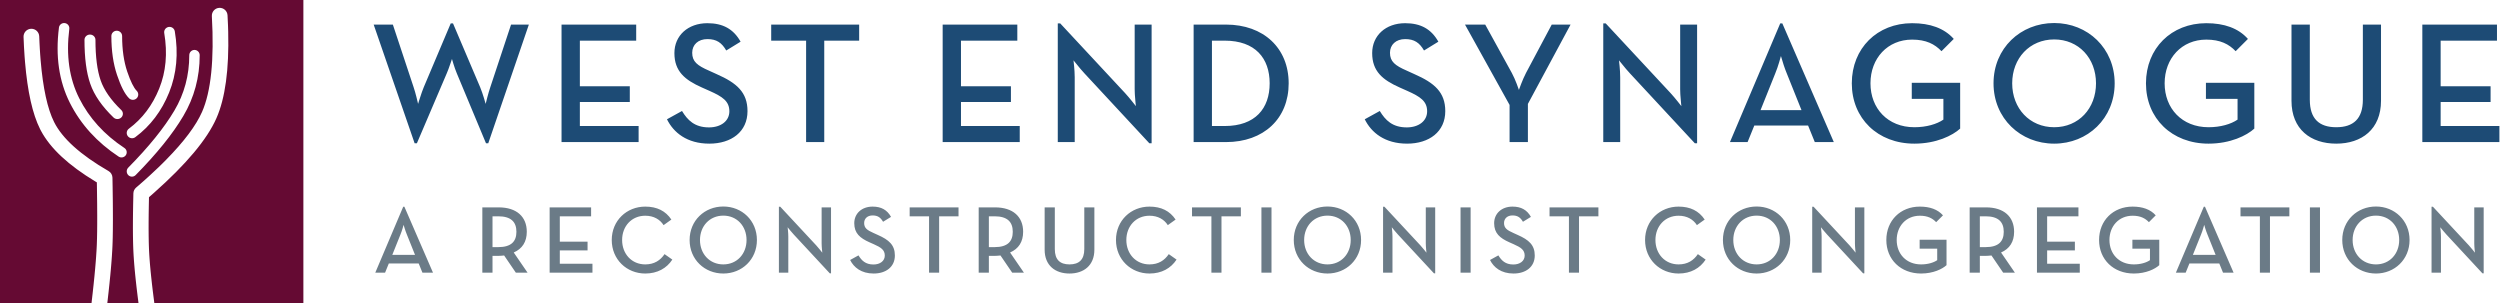
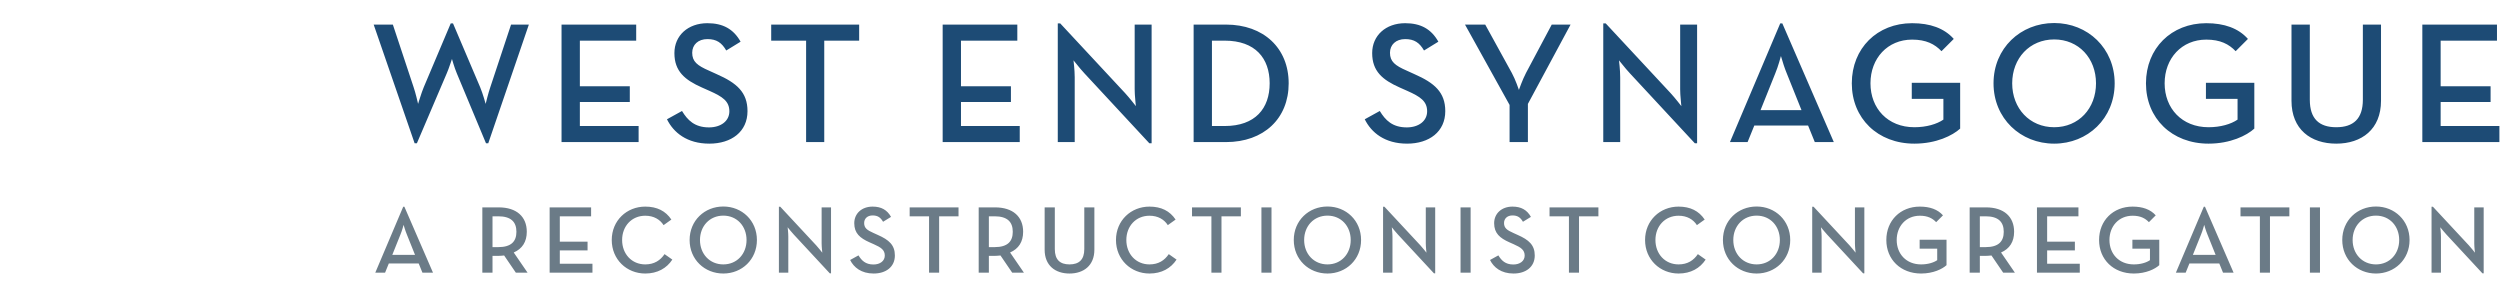
<svg xmlns="http://www.w3.org/2000/svg" width="651px" height="79px" viewBox="0 0 651 79" version="1.1">
  <title>wes-logo-v3</title>
  <g id="Page-1" stroke="none" stroke-width="1" fill="none" fill-rule="evenodd">
    <g id="wes-logo-v3" fill-rule="nonzero">
-       <path d="M79,0 L79,78.998 L40.181,78.999 C40.181,78.911 40.175,78.821 40.164,78.731 L40.164,78.731 L39.951,77.085 L39.755,75.506 L39.577,73.994 L39.343,71.85 L39.208,70.505 L39.091,69.227 C39.073,69.019 39.055,68.814 39.039,68.613 L39.039,68.613 L38.947,67.435 L38.873,66.324 C38.852,65.965 38.833,65.617 38.817,65.281 L38.817,65.281 L38.798,64.869 L38.764,63.956 L38.737,62.977 L38.71,61.383 L38.697,59.641 L38.7,57.75 L38.718,55.709 L38.752,53.521 L38.796,51.349 L40.085,50.22 C48.492,42.765 53.913,36.318 56.352,30.79 C58.655,25.569 59.662,18.088 59.424,8.305 L59.424,8.305 L59.372,6.605 C59.339,5.744 59.297,4.866 59.247,3.971 C59.183,2.844 58.218,1.982 57.091,2.046 C55.965,2.11 55.103,3.075 55.167,4.202 C55.81,15.549 54.933,23.883 52.613,29.14 C51.045,32.696 47.93,36.858 43.271,41.592 L43.271,41.592 L42.285,42.58 L41.256,43.584 C40.554,44.259 39.824,44.944 39.063,45.64 L39.063,45.64 L37.901,46.693 C37.704,46.87 37.505,47.047 37.304,47.225 L37.304,47.225 L36.076,48.301 L35.445,48.845 C35.006,49.222 34.748,49.767 34.733,50.345 L34.733,50.345 L34.667,53.394 L34.634,55.523 L34.615,57.518 L34.61,59.378 L34.62,61.103 L34.644,62.695 L34.668,63.681 L34.698,64.608 L34.735,65.475 L34.794,66.557 L34.87,67.705 L34.964,68.918 L35.075,70.198 L35.204,71.544 L35.351,72.955 L35.515,74.433 L35.697,75.978 L35.896,77.588 L36.077,78.998 L27.936,78.999 C27.943,78.939 27.95,78.879 27.957,78.82 L28.005,78.406 L28.276,76.008 L28.516,73.752 L28.726,71.638 L28.849,70.306 L28.958,69.038 L29.054,67.832 L29.136,66.689 L29.234,65.091 L29.283,64.105 L29.324,62.979 L29.357,61.725 L29.387,59.853 L29.402,57.192 L29.392,54.173 L29.375,52.19 L29.325,48.598 L29.284,46.27 C29.27,45.554 28.883,44.897 28.262,44.54 C20.922,40.307 16.21,36.023 14.086,31.775 C12.371,28.345 11.188,22.969 10.579,15.689 L10.579,15.689 L10.465,14.208 L10.366,12.676 L10.282,11.093 C10.257,10.557 10.234,10.013 10.214,9.46 C10.173,8.333 9.226,7.452 8.098,7.493 C6.971,7.534 6.09,8.481 6.131,9.608 C6.194,11.351 6.282,13.018 6.396,14.608 L6.396,14.608 L6.518,16.173 C7.172,23.87 8.463,29.666 10.431,33.603 L10.431,33.603 L10.663,34.05 C13.127,38.67 17.863,43.053 24.842,47.266 L24.842,47.266 L25.219,47.49 L25.24,48.653 L25.295,52.876 L25.315,56 L25.313,58.24 L25.296,60.249 L25.263,62.028 L25.215,63.576 L25.178,64.398 L25.125,65.386 L25.019,66.988 L24.932,68.135 L24.776,69.975 L24.59,71.958 L24.374,74.083 L24.127,76.35 L23.85,78.76 C23.841,78.84 23.836,78.921 23.836,79 L0,78.998 L0,0 L79,0 Z M50.643,13 C49.893,13 49.286,13.616 49.286,14.375 C49.286,19.628 47.994,24.425 45.408,28.793 C42.757,33.269 38.753,38.226 33.397,43.653 C32.868,44.19 32.868,45.06 33.397,45.597 C33.927,46.134 34.787,46.134 35.317,45.597 C40.818,40.024 44.958,34.898 47.735,30.207 C50.577,25.409 52,20.122 52,14.375 C52,13.616 51.392,13 50.643,13 Z M16.708,6 C16.028,5.994 15.436,6.494 15.35,7.179 C14.413,14.611 15.357,21.159 18.2,26.794 C21.025,32.393 25.261,37.056 30.888,40.774 C31.512,41.186 32.356,41.019 32.772,40.4 C33.188,39.782 33.019,38.946 32.395,38.534 C27.154,35.072 23.239,30.761 20.63,25.59 C18.039,20.456 17.172,14.441 18.046,7.513 C18.139,6.776 17.611,6.103 16.867,6.011 L16.867,6.011 L16.708,6 Z M44.235,7.003 L44.076,7.002 L43.914,7.019 L43.755,7.055 C43.085,7.246 42.652,7.91 42.769,8.608 C43.657,13.89 43.216,18.698 41.457,23.059 C39.693,27.431 37.063,30.907 33.557,33.514 C32.942,33.972 32.817,34.837 33.279,35.448 C33.74,36.058 34.613,36.181 35.229,35.724 C39.151,32.807 42.093,28.918 44.043,24.084 C45.998,19.239 46.486,13.92 45.517,8.154 C45.399,7.456 44.772,6.967 44.076,7.002 L44.235,7.003 Z M23.429,9 C22.64,9 22,9.616 22,10.375 C22,15.094 22.494,18.901 23.502,21.81 C24.53,24.78 26.557,27.706 29.561,30.597 C30.119,31.134 31.024,31.134 31.582,30.597 C32.139,30.06 32.139,29.19 31.582,28.653 C28.871,26.044 27.089,23.47 26.212,20.94 C25.315,18.349 24.857,14.823 24.857,10.375 C24.857,9.616 24.218,9 23.429,9 Z M30.4,8 C29.627,8 29,8.62 29,9.385 C29,13.218 29.488,16.595 30.472,19.515 C31.469,22.472 32.484,24.481 33.61,25.594 C34.157,26.135 35.043,26.135 35.59,25.594 C36.137,25.054 36.137,24.177 35.59,23.636 C34.849,22.904 33.998,21.22 33.128,18.639 C32.246,16.02 31.8,12.936 31.8,9.385 C31.8,8.62 31.173,8 30.4,8 Z" id="logo-glyph" fill="#650A33" />
      <g id="Group" transform="translate(97, 5)">
        <path d="M11.555,32.315 L19.34,14.09 C19.457,13.815 19.576,13.514 19.694,13.205 L19.834,12.833 C20.295,11.59 20.69,10.355 20.69,10.355 C20.69,10.355 21.32,12.605 21.95,14.09 L29.555,32.315 L30.14,32.315 L40.715,1.4 L36.08,1.4 L30.68,17.69 C30.135,19.282 29.552,21.693 29.474,22.018 L29.465,22.055 L29.465,22.055 C29.465,22.055 28.745,19.4 28.025,17.69 L20.96,1.085 L20.375,1.085 L13.355,17.69 C13.206,18.053 13.055,18.453 12.909,18.858 L12.766,19.265 C12.271,20.686 11.87,22.055 11.87,22.055 L11.868,22.046 L11.852,21.974 C11.749,21.516 11.224,19.223 10.7,17.69 L5.3,1.4 L0.305,1.4 L10.97,32.315 L11.555,32.315 Z M69.295,32 L69.295,27.815 L53.995,27.815 L53.995,21.56 L67,21.56 L67,17.465 L53.995,17.465 L53.995,5.585 L68.665,5.585 L68.665,1.4 L49.225,1.4 L49.225,32 L69.295,32 Z M87.705,32.405 C93.465,32.405 97.65,29.3 97.65,23.945 C97.65,19.04 94.86,16.61 89.64,14.315 L87.66,13.415 C84.555,12.065 83.25,11.03 83.25,8.735 C83.25,6.665 84.78,5.18 87.21,5.18 C89.595,5.18 90.945,6.125 92.115,8.15 L95.85,5.855 C94.005,2.57 91.26,1.04 87.21,1.04 C82.125,1.04 78.615,4.28 78.615,8.825 C78.615,13.55 81.315,15.8 85.77,17.78 L87.795,18.68 C91.125,20.165 92.925,21.335 92.925,23.99 C92.925,26.51 90.72,28.175 87.615,28.175 C83.88,28.175 82.035,26.285 80.595,23.9 L76.68,26.06 C78.39,29.525 81.9,32.405 87.705,32.405 Z M117.635,32 L117.635,5.585 L126.725,5.585 L126.725,1.4 L103.82,1.4 L103.82,5.585 L112.91,5.585 L112.91,32 L117.635,32 Z M168.54,32 L168.54,27.815 L153.24,27.815 L153.24,21.56 L166.245,21.56 L166.245,17.465 L153.24,17.465 L153.24,5.585 L167.91,5.585 L167.91,1.4 L148.47,1.4 L148.47,32 L168.54,32 Z M202.88,32.315 L202.88,1.4 L198.47,1.4 L198.47,18.23 C198.47,18.584 198.483,18.98 198.505,19.386 L198.529,19.794 C198.62,21.224 198.785,22.64 198.785,22.64 C198.785,22.64 197.12,20.48 195.95,19.22 L179.075,1.085 L178.445,1.085 L178.445,32 L182.855,32 L182.855,15.125 C182.855,13.235 182.54,10.715 182.54,10.715 C182.54,10.715 183.332,11.721 184.222,12.773 L184.491,13.09 C184.807,13.458 185.127,13.82 185.42,14.135 L202.295,32.315 L202.88,32.315 Z M222.235,32 C232.09,32 238.57,25.88 238.57,16.7 C238.57,7.52 232.045,1.4 222.235,1.4 L213.82,1.4 L213.82,32 L222.235,32 Z M221.92,27.815 L218.59,27.815 L218.59,5.585 L221.92,5.585 C229.885,5.585 233.62,10.175 233.62,16.7 C233.62,23.225 229.885,27.815 221.92,27.815 Z M269.405,32.405 C275.165,32.405 279.35,29.3 279.35,23.945 C279.35,19.04 276.56,16.61 271.34,14.315 L269.36,13.415 C266.255,12.065 264.95,11.03 264.95,8.735 C264.95,6.665 266.48,5.18 268.91,5.18 C271.295,5.18 272.645,6.125 273.815,8.15 L277.55,5.855 C275.705,2.57 272.96,1.04 268.91,1.04 C263.825,1.04 260.315,4.28 260.315,8.825 C260.315,13.55 263.015,15.8 267.47,17.78 L269.495,18.68 C272.825,20.165 274.625,21.335 274.625,23.99 C274.625,26.51 272.42,28.175 269.315,28.175 C265.58,28.175 263.735,26.285 262.295,23.9 L258.38,26.06 C260.09,29.525 263.6,32.405 269.405,32.405 Z M300.865,32 L300.865,22.055 L311.98,1.4 L307.075,1.4 L300.37,14 C299.47,15.71 298.525,18.41 298.525,18.41 C298.525,18.41 297.625,15.71 296.68,14 L289.75,1.4 L284.485,1.4 L296.095,22.325 L296.095,32 L300.865,32 Z M344.925,32.315 L344.925,1.4 L340.515,1.4 L340.515,18.23 C340.515,18.584 340.528,18.98 340.55,19.386 L340.574,19.794 C340.665,21.224 340.83,22.64 340.83,22.64 C340.83,22.64 339.165,20.48 337.995,19.22 L321.12,1.085 L320.49,1.085 L320.49,32 L324.9,32 L324.9,15.125 C324.9,13.235 324.585,10.715 324.585,10.715 C324.585,10.715 325.377,11.721 326.267,12.773 L326.536,13.09 C326.852,13.458 327.172,13.82 327.465,14.135 L344.34,32.315 L344.925,32.315 Z M358.07,32 L359.825,27.68 L373.82,27.68 L375.575,32 L380.525,32 L367.115,1.085 L366.575,1.085 L353.48,32 L358.07,32 Z M372.11,23.675 L361.445,23.675 L365.27,14.135 C366.035,12.335 366.755,9.59 366.755,9.59 C366.755,9.59 367.03,10.578 367.416,11.758 L367.548,12.157 C367.775,12.83 368.03,13.535 368.285,14.135 L372.11,23.675 Z M401.5,32.405 C407.215,32.405 411.445,30.29 413.425,28.49 L413.425,16.565 L400.825,16.565 L400.825,20.75 L409.06,20.75 L409.06,26.15 C407.35,27.32 404.65,28.13 401.5,28.13 C394.57,28.13 390.07,23.225 390.07,16.7 C390.07,10.175 394.525,5.315 400.915,5.315 C404.56,5.315 406.81,6.485 408.565,8.33 L411.76,5.135 C409.285,2.345 405.595,1.04 400.915,1.04 C391.825,1.04 385.21,7.565 385.21,16.7 C385.21,25.835 391.96,32.405 401.5,32.405 Z M437.91,32.405 C446.64,32.405 453.66,25.835 453.66,16.7 C453.66,7.565 446.64,0.995 437.91,0.995 C429.135,0.995 422.115,7.565 422.115,16.7 C422.115,25.835 429.135,32.405 437.91,32.405 Z M437.91,28.13 C431.52,28.13 426.975,23.225 426.975,16.7 C426.975,10.175 431.52,5.27 437.91,5.27 C444.3,5.27 448.8,10.175 448.8,16.7 C448.8,23.225 444.3,28.13 437.91,28.13 Z M478.1,32.405 C483.815,32.405 488.045,30.29 490.025,28.49 L490.025,16.565 L477.425,16.565 L477.425,20.75 L485.66,20.75 L485.66,26.15 C483.95,27.32 481.25,28.13 478.1,28.13 C471.17,28.13 466.67,23.225 466.67,16.7 C466.67,10.175 471.125,5.315 477.515,5.315 C481.16,5.315 483.41,6.485 485.165,8.33 L488.36,5.135 C485.885,2.345 482.195,1.04 477.515,1.04 C468.425,1.04 461.81,7.565 461.81,16.7 C461.81,25.835 468.56,32.405 478.1,32.405 Z M511.36,32.405 C517.975,32.405 523.015,28.67 523.015,21.245 L523.015,1.4 L518.29,1.4 L518.29,20.975 C518.29,25.925 515.815,28.13 511.36,28.13 C506.905,28.13 504.475,25.925 504.475,20.975 L504.475,1.4 L499.705,1.4 L499.705,21.245 C499.705,28.67 504.7,32.405 511.36,32.405 Z M553.845,32 L553.845,27.815 L538.545,27.815 L538.545,21.56 L551.55,21.56 L551.55,17.465 L538.545,17.465 L538.545,5.585 L553.215,5.585 L553.215,1.4 L533.775,1.4 L533.775,32 L553.845,32 Z" id="WESTENDSYNAGOGUE" fill="#1D4B75" />
        <path d="M3.275,66 L4.25,63.6 L12.025,63.6 L13,66 L15.75,66 L8.3,48.825 L8,48.825 L0.725,66 L3.275,66 Z M11.075,61.375 L5.15,61.375 L7.275,56.075 C7.7,55.075 8.1,53.55 8.1,53.55 C8.1,53.55 8.525,55.075 8.95,56.075 L11.075,61.375 Z M31.25,66 L31.25,61.625 L32.85,61.625 C33.325,61.625 33.8,61.575 34.275,61.525 L37.325,66 L40.375,66 L36.775,60.75 C39,59.775 40.175,57.975 40.175,55.35 C40.175,51.45 37.55,49 32.85,49 L28.6,49 L28.6,66 L31.25,66 Z M32.75,59.35 L31.25,59.35 L31.25,51.325 L32.75,51.325 C36.075,51.325 37.475,52.8 37.475,55.35 C37.475,57.875 36.125,59.35 32.75,59.35 Z M57.275,66 L57.275,63.675 L48.775,63.675 L48.775,60.2 L56,60.2 L56,57.925 L48.775,57.925 L48.775,51.325 L56.925,51.325 L56.925,49 L46.125,49 L46.125,66 L57.275,66 Z M71.025,66.225 C74.2,66.225 76.6,64.85 78.075,62.6 L76.05,61.175 C74.95,62.8 73.375,63.85 71.025,63.85 C67.5,63.85 65,61.125 65,57.5 C65,53.875 67.5,51.175 71.025,51.175 C73.25,51.175 74.85,52.15 75.8,53.625 L77.825,52.175 C76.325,49.925 74.075,48.8 71.025,48.8 C66.2,48.8 62.3,52.425 62.3,57.5 C62.3,62.575 66.2,66.225 71.025,66.225 Z M91.35,66.225 C96.2,66.225 100.1,62.575 100.1,57.5 C100.1,52.425 96.2,48.775 91.35,48.775 C86.475,48.775 82.575,52.425 82.575,57.5 C82.575,62.575 86.475,66.225 91.35,66.225 Z M91.35,63.85 C87.8,63.85 85.275,61.125 85.275,57.5 C85.275,53.875 87.8,51.15 91.35,51.15 C94.9,51.15 97.4,53.875 97.4,57.5 C97.4,61.125 94.9,63.85 91.35,63.85 Z M119.4,66.175 L119.4,49 L116.95,49 L116.95,58.35 C116.95,59.3 117.125,60.8 117.125,60.8 C117.125,60.8 116.2,59.6 115.55,58.9 L106.175,48.825 L105.825,48.825 L105.825,66 L108.275,66 L108.275,56.625 C108.275,55.575 108.1,54.175 108.1,54.175 L108.107,54.184 L108.107,54.184 L108.158,54.249 C108.372,54.517 109.126,55.459 109.7,56.075 L119.075,66.175 L119.4,66.175 Z M130.5,66.225 C133.7,66.225 136.025,64.5 136.025,61.525 C136.025,58.8 134.475,57.45 131.575,56.175 L130.475,55.675 C128.75,54.925 128.025,54.35 128.025,53.075 C128.025,51.925 128.875,51.1 130.225,51.1 C131.55,51.1 132.3,51.625 132.95,52.75 L135.025,51.475 C134,49.65 132.475,48.8 130.225,48.8 C127.4,48.8 125.45,50.6 125.45,53.125 C125.45,55.75 126.95,57 129.425,58.1 L130.55,58.6 C132.4,59.425 133.4,60.075 133.4,61.55 C133.4,62.95 132.175,63.875 130.45,63.875 C128.375,63.875 127.35,62.825 126.55,61.5 L124.375,62.7 C125.325,64.625 127.275,66.225 130.5,66.225 Z M147.55,66 L147.55,51.325 L152.6,51.325 L152.6,49 L139.875,49 L139.875,51.325 L144.925,51.325 L144.925,66 L147.55,66 Z M160.5,66 L160.5,61.625 L162.1,61.625 C162.575,61.625 163.05,61.575 163.525,61.525 L166.575,66 L169.625,66 L166.025,60.75 C168.25,59.775 169.425,57.975 169.425,55.35 C169.425,51.45 166.8,49 162.1,49 L157.85,49 L157.85,66 L160.5,66 Z M162,59.35 L160.5,59.35 L160.5,51.325 L162,51.325 C165.325,51.325 166.725,52.8 166.725,55.35 C166.725,57.875 165.375,59.35 162,59.35 Z M181.5,66.225 C185.175,66.225 187.975,64.15 187.975,60.025 L187.975,49 L185.35,49 L185.35,59.875 C185.35,62.625 183.975,63.85 181.5,63.85 C179.025,63.85 177.675,62.625 177.675,59.875 L177.675,49 L175.025,49 L175.025,60.025 C175.025,64.15 177.8,66.225 181.5,66.225 Z M202.325,66.225 C205.5,66.225 207.9,64.85 209.375,62.6 L207.35,61.175 C206.25,62.8 204.675,63.85 202.325,63.85 C198.8,63.85 196.3,61.125 196.3,57.5 C196.3,53.875 198.8,51.175 202.325,51.175 C204.55,51.175 206.15,52.15 207.1,53.625 L209.125,52.175 C207.625,49.925 205.375,48.8 202.325,48.8 C197.5,48.8 193.6,52.425 193.6,57.5 C193.6,62.575 197.5,66.225 202.325,66.225 Z M221.075,66 L221.075,51.325 L226.125,51.325 L226.125,49 L213.4,49 L213.4,51.325 L218.45,51.325 L218.45,66 L221.075,66 Z M234.1,66 L234.1,49 L231.475,49 L231.475,66 L234.1,66 Z M248.675,66.225 C253.525,66.225 257.425,62.575 257.425,57.5 C257.425,52.425 253.525,48.775 248.675,48.775 C243.8,48.775 239.9,52.425 239.9,57.5 C239.9,62.575 243.8,66.225 248.675,66.225 Z M248.675,63.85 C245.125,63.85 242.6,61.125 242.6,57.5 C242.6,53.875 245.125,51.15 248.675,51.15 C252.225,51.15 254.725,53.875 254.725,57.5 C254.725,61.125 252.225,63.85 248.675,63.85 Z M276.725,66.175 L276.725,49 L274.275,49 L274.275,58.35 C274.275,59.3 274.45,60.8 274.45,60.8 C274.45,60.8 273.525,59.6 272.875,58.9 L263.5,48.825 L263.15,48.825 L263.15,66 L265.6,66 L265.6,56.625 C265.6,55.575 265.425,54.175 265.425,54.175 L265.432,54.184 L265.432,54.184 L265.483,54.249 C265.697,54.517 266.451,55.459 267.025,56.075 L276.4,66.175 L276.725,66.175 Z M285.95,66 L285.95,49 L283.325,49 L283.325,66 L285.95,66 Z M297.125,66.225 C300.325,66.225 302.65,64.5 302.65,61.525 C302.65,58.8 301.1,57.45 298.2,56.175 L297.1,55.675 C295.375,54.925 294.65,54.35 294.65,53.075 C294.65,51.925 295.5,51.1 296.85,51.1 C298.175,51.1 298.925,51.625 299.575,52.75 L301.65,51.475 C300.625,49.65 299.1,48.8 296.85,48.8 C294.025,48.8 292.075,50.6 292.075,53.125 C292.075,55.75 293.575,57 296.05,58.1 L297.175,58.6 C299.025,59.425 300.025,60.075 300.025,61.55 C300.025,62.95 298.8,63.875 297.075,63.875 C295,63.875 293.975,62.825 293.175,61.5 L291,62.7 C291.95,64.625 293.9,66.225 297.125,66.225 Z M314.175,66 L314.175,51.325 L319.225,51.325 L319.225,49 L306.5,49 L306.5,51.325 L311.55,51.325 L311.55,66 L314.175,66 Z M340.1,66.225 C343.275,66.225 345.675,64.85 347.15,62.6 L345.125,61.175 C344.025,62.8 342.45,63.85 340.1,63.85 C336.575,63.85 334.075,61.125 334.075,57.5 C334.075,53.875 336.575,51.175 340.1,51.175 C342.325,51.175 343.925,52.15 344.875,53.625 L346.9,52.175 C345.4,49.925 343.15,48.8 340.1,48.8 C335.275,48.8 331.375,52.425 331.375,57.5 C331.375,62.575 335.275,66.225 340.1,66.225 Z M360.425,66.225 C365.275,66.225 369.175,62.575 369.175,57.5 C369.175,52.425 365.275,48.775 360.425,48.775 C355.55,48.775 351.65,52.425 351.65,57.5 C351.65,62.575 355.55,66.225 360.425,66.225 Z M360.425,63.85 C356.875,63.85 354.35,61.125 354.35,57.5 C354.35,53.875 356.875,51.15 360.425,51.15 C363.975,51.15 366.475,53.875 366.475,57.5 C366.475,61.125 363.975,63.85 360.425,63.85 Z M388.475,66.175 L388.475,49 L386.025,49 L386.025,58.35 C386.025,59.3 386.2,60.8 386.2,60.8 C386.2,60.8 385.275,59.6 384.625,58.9 L375.25,48.825 L374.9,48.825 L374.9,66 L377.35,66 L377.35,56.625 C377.35,55.575 377.175,54.175 377.175,54.175 L377.182,54.184 L377.182,54.184 L377.233,54.249 C377.447,54.517 378.201,55.459 378.775,56.075 L388.15,66.175 L388.475,66.175 Z M403.25,66.225 C406.425,66.225 408.775,65.05 409.875,64.05 L409.875,57.425 L402.875,57.425 L402.875,59.75 L407.45,59.75 L407.45,62.75 C406.5,63.4 405,63.85 403.25,63.85 C399.4,63.85 396.9,61.125 396.9,57.5 C396.9,53.875 399.375,51.175 402.925,51.175 C404.95,51.175 406.2,51.825 407.175,52.85 L408.95,51.075 C407.575,49.525 405.525,48.8 402.925,48.8 C397.875,48.8 394.2,52.425 394.2,57.5 C394.2,62.575 397.95,66.225 403.25,66.225 Z M418.55,66 L418.55,61.625 L420.15,61.625 C420.625,61.625 421.1,61.575 421.575,61.525 L424.625,66 L427.675,66 L424.075,60.75 C426.3,59.775 427.475,57.975 427.475,55.35 C427.475,51.45 424.85,49 420.15,49 L415.9,49 L415.9,66 L418.55,66 Z M420.05,59.35 L418.55,59.35 L418.55,51.325 L420.05,51.325 C423.375,51.325 424.775,52.8 424.775,55.35 C424.775,57.875 423.425,59.35 420.05,59.35 Z M444.575,66 L444.575,63.675 L436.075,63.675 L436.075,60.2 L443.3,60.2 L443.3,57.925 L436.075,57.925 L436.075,51.325 L444.225,51.325 L444.225,49 L433.425,49 L433.425,66 L444.575,66 Z M458.65,66.225 C461.825,66.225 464.175,65.05 465.275,64.05 L465.275,57.425 L458.275,57.425 L458.275,59.75 L462.85,59.75 L462.85,62.75 C461.9,63.4 460.4,63.85 458.65,63.85 C454.8,63.85 452.3,61.125 452.3,57.5 C452.3,53.875 454.775,51.175 458.325,51.175 C460.35,51.175 461.6,51.825 462.575,52.85 L464.35,51.075 C462.975,49.525 460.925,48.8 458.325,48.8 C453.275,48.8 449.6,52.425 449.6,57.5 C449.6,62.575 453.35,66.225 458.65,66.225 Z M472.15,66 L473.125,63.6 L480.9,63.6 L481.875,66 L484.625,66 L477.175,48.825 L476.875,48.825 L469.6,66 L472.15,66 Z M479.95,61.375 L474.025,61.375 L476.15,56.075 C476.575,55.075 476.975,53.55 476.975,53.55 C476.975,53.55 477.4,55.075 477.825,56.075 L479.95,61.375 Z M494.1,66 L494.1,51.325 L499.15,51.325 L499.15,49 L486.425,49 L486.425,51.325 L491.475,51.325 L491.475,66 L494.1,66 Z M507.125,66 L507.125,49 L504.5,49 L504.5,66 L507.125,66 Z M521.7,66.225 C526.55,66.225 530.45,62.575 530.45,57.5 C530.45,52.425 526.55,48.775 521.7,48.775 C516.825,48.775 512.925,52.425 512.925,57.5 C512.925,62.575 516.825,66.225 521.7,66.225 Z M521.7,63.85 C518.15,63.85 515.625,61.125 515.625,57.5 C515.625,53.875 518.15,51.15 521.7,51.15 C525.25,51.15 527.75,53.875 527.75,57.5 C527.75,61.125 525.25,63.85 521.7,63.85 Z M549.75,66.175 L549.75,49 L547.3,49 L547.3,58.35 C547.3,59.3 547.475,60.8 547.475,60.8 C547.475,60.8 546.55,59.6 545.9,58.9 L536.525,48.825 L536.175,48.825 L536.175,66 L538.625,66 L538.625,56.625 C538.625,55.575 538.45,54.175 538.45,54.175 L538.457,54.184 L538.457,54.184 L538.508,54.249 C538.722,54.517 539.476,55.459 540.05,56.075 L549.425,66.175 L549.75,66.175 Z" id="ARECONSTRUCTIONISTCONGREGATION" fill="#6B7B87" />
      </g>
    </g>
  </g>
</svg>